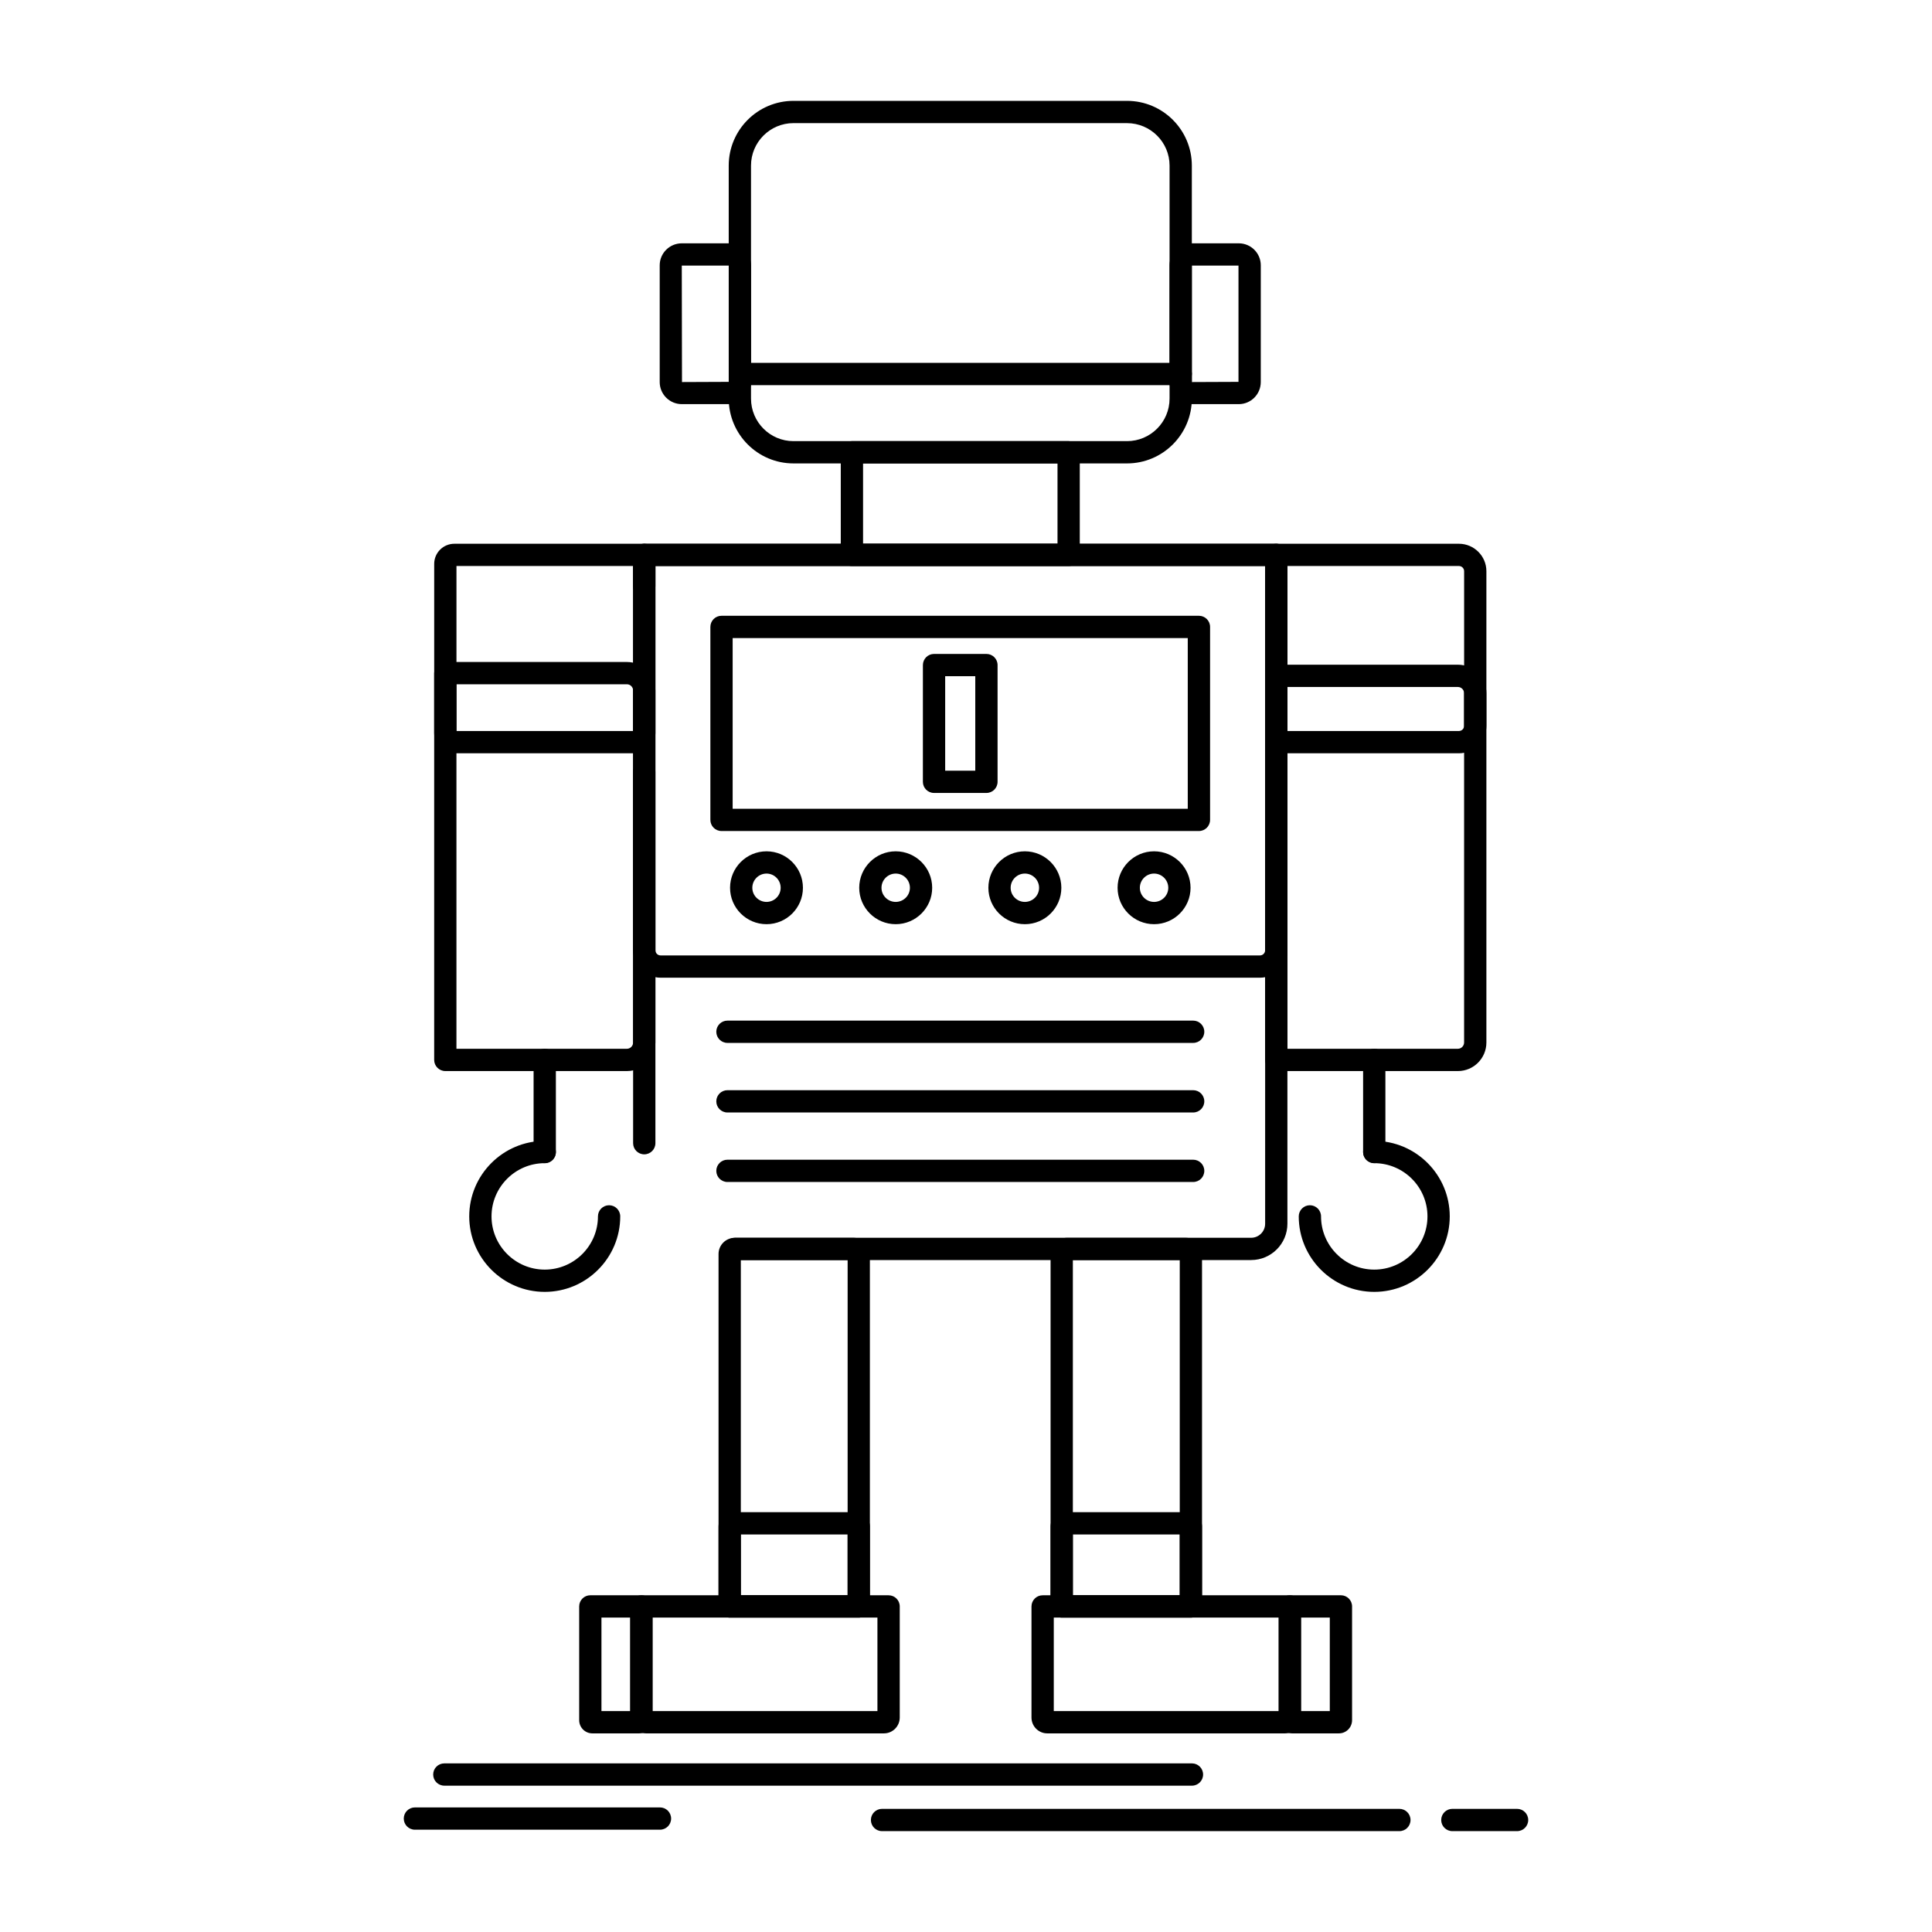
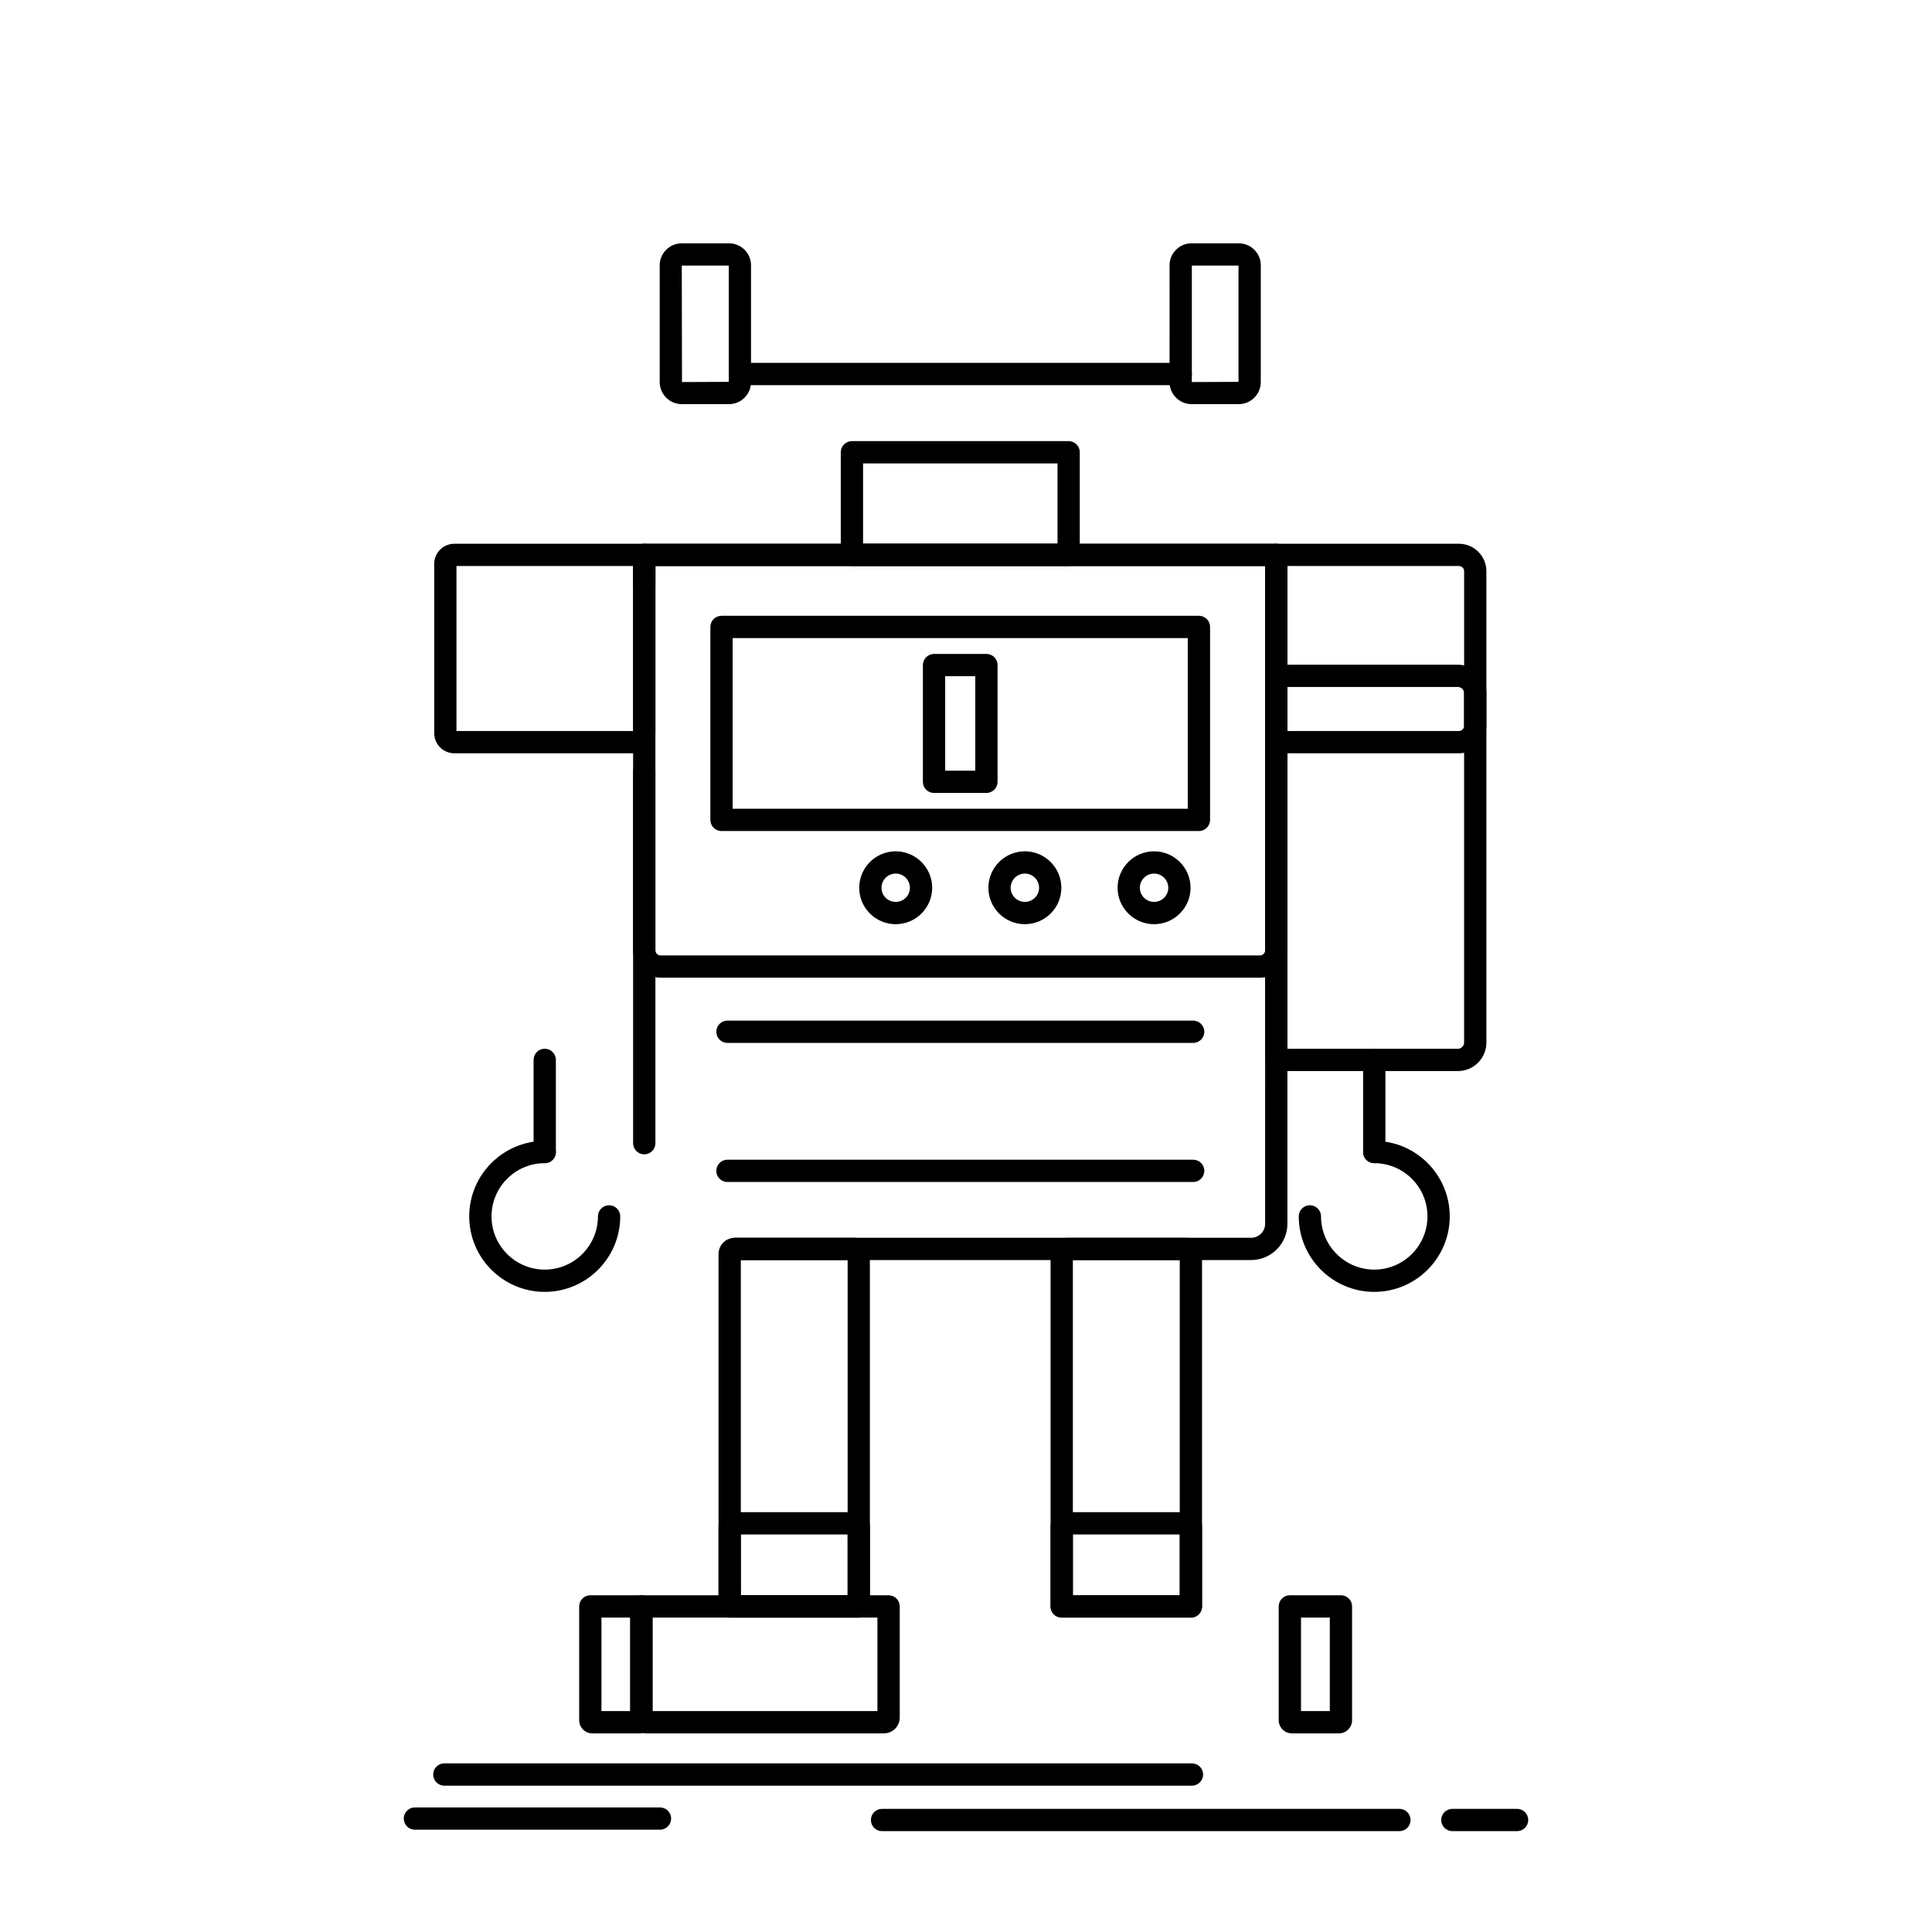
<svg xmlns="http://www.w3.org/2000/svg" fill="#000000" width="800px" height="800px" version="1.1" viewBox="144 144 512 512">
  <g>
    <path d="m475.57 477.93h-136.78c-1.629 0-2.953-1.32-2.953-2.953 0-1.629 1.32-2.953 2.953-2.953h136.77c2.047 0 3.715-1.664 3.715-3.715l0.004-174.31h-161.59v152.96c0 1.629-1.32 2.953-2.953 2.953-1.629 0-2.953-1.32-2.953-2.953v-155.91c0-1.629 1.32-2.953 2.953-2.953h167.49c1.629 0 2.953 1.32 2.953 2.953v177.26c0 5.305-4.312 9.617-9.617 9.617z" />
    <path d="m530.62 343.63h-48.387c-1.629 0-2.953-1.32-2.953-2.953v-49.625c0-1.629 1.32-2.953 2.953-2.953h48.387c4.019 0 7.289 3.262 7.289 7.266v40.977c0.004 4.019-3.269 7.289-7.289 7.289zm-45.434-5.906h45.434c0.766 0 1.387-0.621 1.387-1.387v-40.977c0-0.75-0.621-1.363-1.387-1.363h-45.434z" />
    <path d="m312.34 343.63h-47.941c-2.941 0-5.332-2.402-5.332-5.356v-44.84c0-2.941 2.391-5.332 5.332-5.332h50.344c1.629 0 2.953 1.32 2.953 2.953v47.223c0 2.949-2.402 5.352-5.356 5.352zm-47.371-5.906h46.82v-43.723h-46.82z" />
    <path d="m371.58 572.68h-34.207c-1.629 0-2.953-1.32-2.953-2.953v-93.402c0-2.367 1.926-4.289 4.289-4.289h31.504c2.379 0 4.316 1.926 4.316 4.289v93.402c0.004 1.633-1.316 2.953-2.949 2.953zm-31.254-5.906h28.305v-88.836h-28.305z" />
    <path d="m459.6 572.68h-34.234c-1.629 0-2.953-1.32-2.953-2.953v-93.402c0-2.367 1.938-4.289 4.316-4.289h31.504c2.379 0 4.316 1.926 4.316 4.289v93.402c0.004 1.633-1.32 2.953-2.949 2.953zm-31.281-5.906h28.328v-88.836h-28.328z" />
-     <path d="m484.61 603.36h-63.086c-2.297 0-4.168-1.879-4.168-4.191v-29.449c0-1.629 1.32-2.953 2.953-2.953h65.516c1.629 0 2.953 1.32 2.953 2.953v29.449c0 2.312-1.871 4.191-4.168 4.191zm-61.348-5.902h59.613v-24.785h-59.613z" />
    <path d="m378.27 603.36h-63.086c-2.297 0-4.164-1.879-4.164-4.191v-29.449c0-1.629 1.32-2.953 2.953-2.953h65.516c1.629 0 2.953 1.32 2.953 2.953v29.449c-0.008 2.312-1.875 4.191-4.172 4.191zm-61.352-5.902h59.609v-24.785h-59.609z" />
    <path d="m477.89 403.1h-158.82c-4.019 0-7.289-3.269-7.289-7.289v-47.305c0-1.629 1.32-2.953 2.953-2.953 1.629 0 2.953 1.32 2.953 2.953v47.305c0 0.766 0.621 1.387 1.387 1.387h158.82c0.762 0 1.383-0.621 1.383-1.387v-101.8h-161.59v5.301c0 1.629-1.32 2.953-2.953 2.953-1.629 0-2.953-1.32-2.953-2.953v-8.25c0-1.629 1.32-2.953 2.953-2.953h167.49c1.629 0 2.953 1.32 2.953 2.953v104.75c0 4.019-3.269 7.289-7.289 7.289z" />
    <path d="m427.2 294h-57.434c-1.629 0-2.953-1.32-2.953-2.953v-27.191c0-1.629 1.32-2.953 2.953-2.953h57.434c1.629 0 2.953 1.32 2.953 2.953v27.191c0 1.633-1.32 2.953-2.953 2.953zm-54.48-5.902h51.531v-21.289h-51.531z" />
-     <path d="m442.67 266.81h-88.395c-9.461 0-17.156-7.707-17.156-17.18v-61.746c0-9.461 7.695-17.156 17.156-17.156h88.395c9.473 0 17.18 7.695 17.18 17.156v61.75c0 9.469-7.707 17.176-17.18 17.176zm-88.395-90.18c-6.203 0-11.25 5.047-11.25 11.25v61.75c0 6.219 5.047 11.277 11.25 11.277h88.395c6.219 0 11.277-5.059 11.277-11.277v-61.746c0-6.203-5.059-11.25-11.277-11.25z" />
    <path d="m456.9 246.07h-116.82c-1.629 0-2.953-1.32-2.953-2.953 0-1.629 1.32-2.953 2.953-2.953h116.83c1.629 0 2.953 1.32 2.953 2.953-0.004 1.629-1.324 2.953-2.957 2.953z" />
    <path d="m530.37 427.84h-48.141c-1.629 0-2.953-1.32-2.953-2.953l0.004-101.78c0-1.629 1.32-2.953 2.953-2.953h48.141c4.156 0 7.535 3.383 7.535 7.539v92.582c0 4.172-3.379 7.566-7.539 7.566zm-45.188-5.906h45.188c0.883 0 1.633-0.758 1.633-1.66v-92.582c0-0.887-0.746-1.633-1.633-1.633h-45.188z" />
-     <path d="m310.15 427.84h-48.137c-1.629 0-2.953-1.32-2.953-2.953v-102.5c0-1.629 1.32-2.953 2.953-2.953h48.137c4.156 0 7.539 3.383 7.539 7.535v93.301c0 4.176-3.383 7.57-7.539 7.57zm-45.188-5.906h45.188c0.887 0 1.633-0.758 1.633-1.66v-93.301c0-0.883-0.75-1.633-1.633-1.633h-45.188z" />
    <path d="m460.2 420.38h-123.42c-1.629 0-2.953-1.32-2.953-2.953 0-1.629 1.32-2.953 2.953-2.953h123.42c1.629 0 2.953 1.32 2.953 2.953 0 1.629-1.32 2.953-2.953 2.953z" />
-     <path d="m460.2 438.82h-123.42c-1.629 0-2.953-1.32-2.953-2.953 0-1.629 1.32-2.953 2.953-2.953h123.42c1.629 0 2.953 1.32 2.953 2.953 0 1.629-1.32 2.953-2.953 2.953z" />
    <path d="m460.2 457.24h-123.42c-1.629 0-2.953-1.32-2.953-2.953 0-1.629 1.32-2.953 2.953-2.953h123.42c1.629 0 2.953 1.32 2.953 2.953 0 1.629-1.32 2.953-2.953 2.953z" />
    <path d="m472.29 251.1h-12.52c-3.215 0-5.828-2.625-5.828-5.852l0.004-30.938c0-3.215 2.613-5.828 5.828-5.828h12.52c3.215 0 5.828 2.613 5.828 5.828l-0.004 30.938c0 3.227-2.613 5.852-5.828 5.852zm-12.441-36.711v30.859l12.363-0.051v-30.809z" />
    <path d="m337.2 251.1h-12.52c-3.227 0-5.852-2.625-5.852-5.852v-30.938c0-3.215 2.625-5.828 5.852-5.828h12.52c3.215 0 5.828 2.613 5.828 5.828v30.938c0 3.227-2.617 5.852-5.828 5.852zm-12.52-36.711 0.055 30.859 12.391-0.051v-30.809z" />
    <path d="m498.84 603.36h-12.469c-1.93 0-3.5-1.57-3.5-3.5v-30.145c0-1.629 1.32-2.953 2.953-2.953h13.535c1.629 0 2.953 1.32 2.953 2.953v30.145c0 1.93-1.555 3.5-3.473 3.5zm-10.059-5.902h7.629v-24.785h-7.629z" />
    <path d="m313.43 603.36h-12.469c-1.914 0-3.473-1.57-3.473-3.5v-30.145c0-1.629 1.32-2.953 2.953-2.953h13.535c1.629 0 2.953 1.32 2.953 2.953v30.145c-0.004 1.93-1.57 3.5-3.5 3.5zm-10.039-5.902h7.633v-24.785h-7.633z" />
    <path d="m459.88 617.22h-198.13c-1.629 0-2.953-1.32-2.953-2.953 0-1.629 1.32-2.953 2.953-2.953h198.13c1.629 0 2.953 1.32 2.953 2.953 0 1.629-1.324 2.953-2.953 2.953z" />
    <path d="m514.86 629.27h-137.11c-1.629 0-2.953-1.32-2.953-2.953 0-1.629 1.32-2.953 2.953-2.953h137.1c1.629 0 2.953 1.32 2.953 2.953s-1.32 2.953-2.949 2.953z" />
    <path d="m546.04 629.27h-17.152c-1.629 0-2.953-1.32-2.953-2.953 0-1.629 1.32-2.953 2.953-2.953h17.152c1.629 0 2.953 1.32 2.953 2.953s-1.324 2.953-2.953 2.953z" />
    <path d="m318.9 628.89h-64.945c-1.629 0-2.953-1.32-2.953-2.953 0-1.629 1.32-2.953 2.953-2.953h64.945c1.629 0 2.953 1.32 2.953 2.953 0 1.633-1.32 2.953-2.953 2.953z" />
    <path d="m449.84 388.92c-5.332 0-9.668-4.328-9.668-9.645 0-5.332 4.336-9.668 9.668-9.668 5.332 0 9.668 4.336 9.668 9.668 0 5.316-4.34 9.645-9.668 9.645zm0-13.414c-2.074 0-3.766 1.691-3.766 3.766 0 2.062 1.691 3.742 3.766 3.742 2.074 0 3.766-1.68 3.766-3.742 0-2.074-1.691-3.766-3.766-3.766z" />
    <path d="m415.6 388.92c-5.332 0-9.668-4.328-9.668-9.645 0-5.332 4.336-9.668 9.668-9.668 5.332 0 9.668 4.336 9.668 9.668 0.004 5.316-4.336 9.645-9.668 9.645zm0-13.414c-2.074 0-3.766 1.691-3.766 3.766 0 2.062 1.691 3.742 3.766 3.742 2.078 0 3.766-1.68 3.766-3.742 0-2.074-1.688-3.766-3.766-3.766z" />
    <path d="m381.37 388.92c-5.332 0-9.668-4.328-9.668-9.645 0-5.332 4.336-9.668 9.668-9.668 5.332 0 9.668 4.336 9.668 9.668 0 5.316-4.34 9.645-9.668 9.645zm0-13.414c-2.078 0-3.766 1.691-3.766 3.766 0 2.062 1.688 3.742 3.766 3.742s3.766-1.68 3.766-3.742c0-2.074-1.691-3.766-3.766-3.766z" />
-     <path d="m347.14 388.92c-5.332 0-9.668-4.328-9.668-9.645 0-5.332 4.336-9.668 9.668-9.668 5.32 0 9.645 4.336 9.645 9.668 0 5.316-4.324 9.645-9.645 9.645zm0-13.414c-2.078 0-3.766 1.691-3.766 3.766 0 2.062 1.688 3.742 3.766 3.742 2.062 0 3.742-1.68 3.742-3.742 0-2.074-1.68-3.766-3.742-3.766z" />
    <path d="m508.19 452.25c-1.629 0-2.953-1.32-2.953-2.953v-24.418c0-1.629 1.32-2.953 2.953-2.953 1.629 0 2.953 1.32 2.953 2.953v24.418c0 1.633-1.324 2.953-2.953 2.953z" />
    <path d="m508.19 486.36c-11.031 0-20.008-8.973-20.008-20.004 0-1.629 1.32-2.953 2.953-2.953 1.629 0 2.953 1.32 2.953 2.953 0 7.777 6.328 14.102 14.102 14.102 7.777 0 14.102-6.324 14.102-14.102s-6.328-14.102-14.102-14.102c-1.629 0-2.953-1.32-2.953-2.953 0-1.629 1.32-2.953 2.953-2.953 11.031 0 20.008 8.977 20.008 20.008s-8.977 20.004-20.008 20.004z" />
    <path d="m288.36 452.25c-1.629 0-2.953-1.32-2.953-2.953v-24.418c0-1.629 1.32-2.953 2.953-2.953 1.629 0 2.953 1.32 2.953 2.953v24.418c0 1.633-1.32 2.953-2.953 2.953z" />
    <path d="m288.36 486.36c-11.031 0-20.008-8.973-20.008-20.004s8.977-20.008 20.008-20.008c1.629 0 2.953 1.32 2.953 2.953 0 1.629-1.32 2.953-2.953 2.953-7.777 0-14.102 6.328-14.102 14.102 0 7.777 6.324 14.102 14.102 14.102 7.777 0 14.102-6.324 14.102-14.102 0-1.629 1.32-2.953 2.953-2.953 1.629 0 2.953 1.32 2.953 2.953 0 11.027-8.977 20.004-20.008 20.004z" />
    <path d="m371.58 572.68h-34.207c-1.629 0-2.953-1.32-2.953-2.953v-21.168c0-2.106 1.715-3.82 3.82-3.82h32.473c2.106 0 3.82 1.715 3.82 3.82v21.168c0 1.633-1.32 2.953-2.953 2.953zm-31.254-5.906h28.305l-0.004-16.129h-28.305z" />
    <path d="m459.6 572.68h-34.234c-1.629 0-2.953-1.32-2.953-2.953v-21.168c0-2.106 1.715-3.82 3.82-3.82h32.496c2.106 0 3.82 1.715 3.82 3.82v21.168c0.004 1.633-1.32 2.953-2.949 2.953zm-31.281-5.906h28.328v-16.129h-28.328z" />
    <path d="m461.73 364.23h-126.52c-1.629 0-2.953-1.32-2.953-2.953v-51.137c0-1.629 1.32-2.953 2.953-2.953h126.52c1.629 0 2.953 1.32 2.953 2.953v51.137c-0.004 1.633-1.324 2.953-2.953 2.953zm-123.57-5.902h120.61v-45.234h-120.61z" />
    <path d="m405.41 354.14h-13.883c-1.629 0-2.953-1.32-2.953-2.953l0.004-30.934c0-1.629 1.32-2.953 2.953-2.953h13.883c1.629 0 2.953 1.32 2.953 2.953v30.934c-0.004 1.633-1.324 2.953-2.957 2.953zm-10.93-5.902h7.977v-25.031h-7.977z" />
  </g>
</svg>